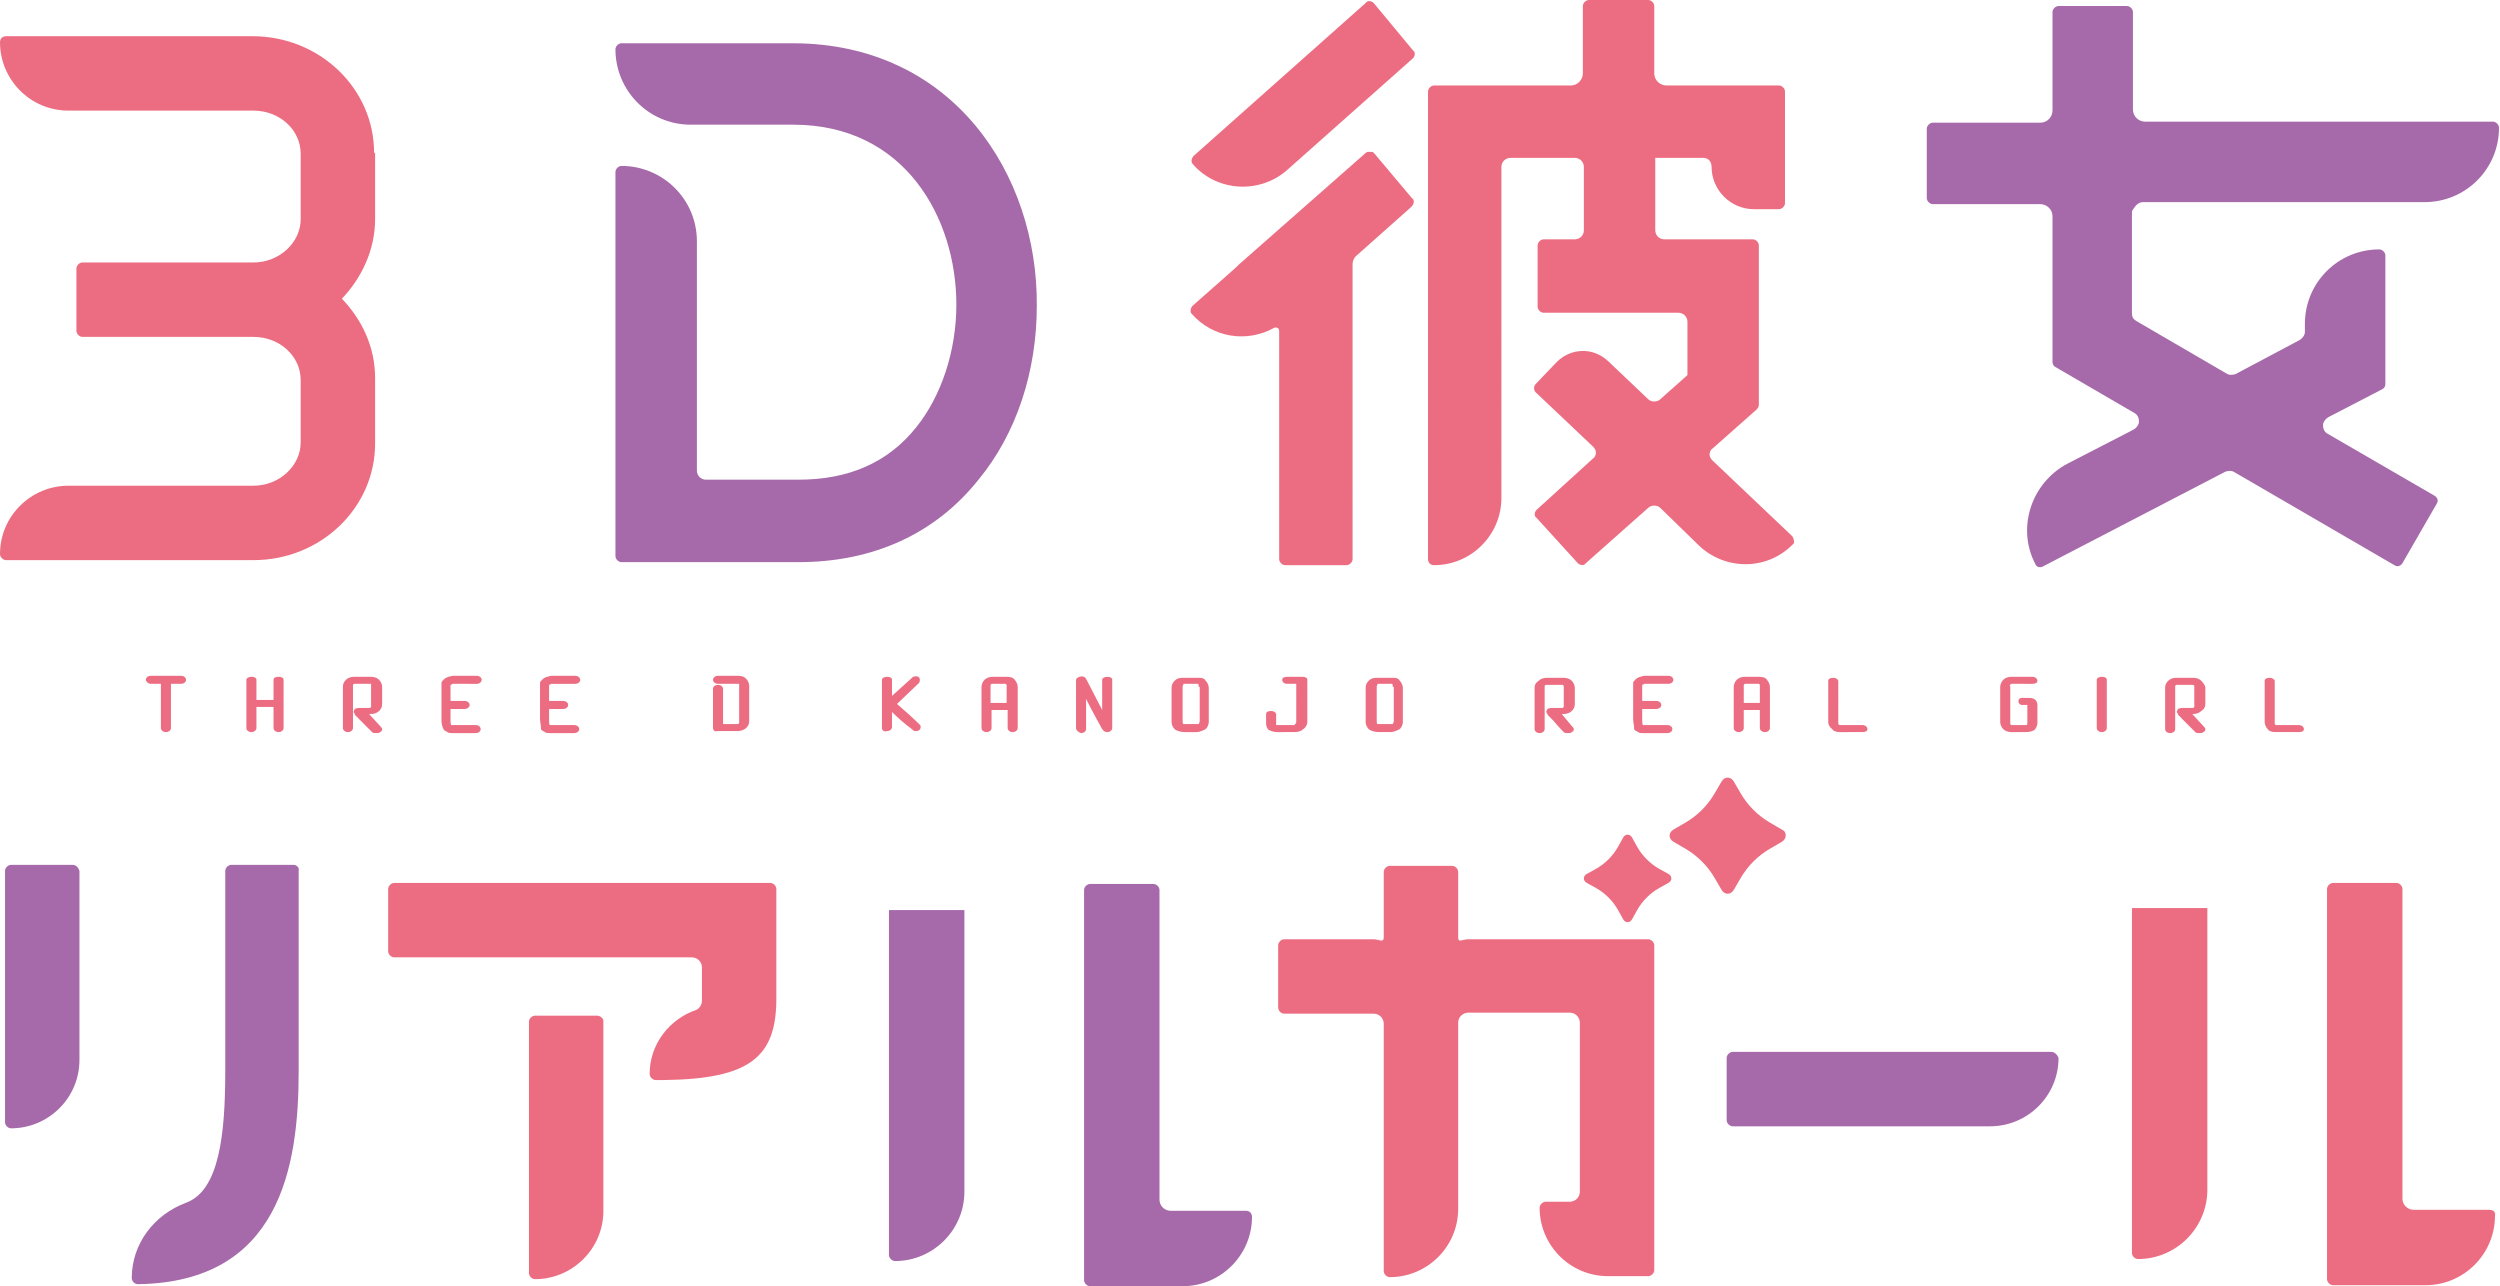
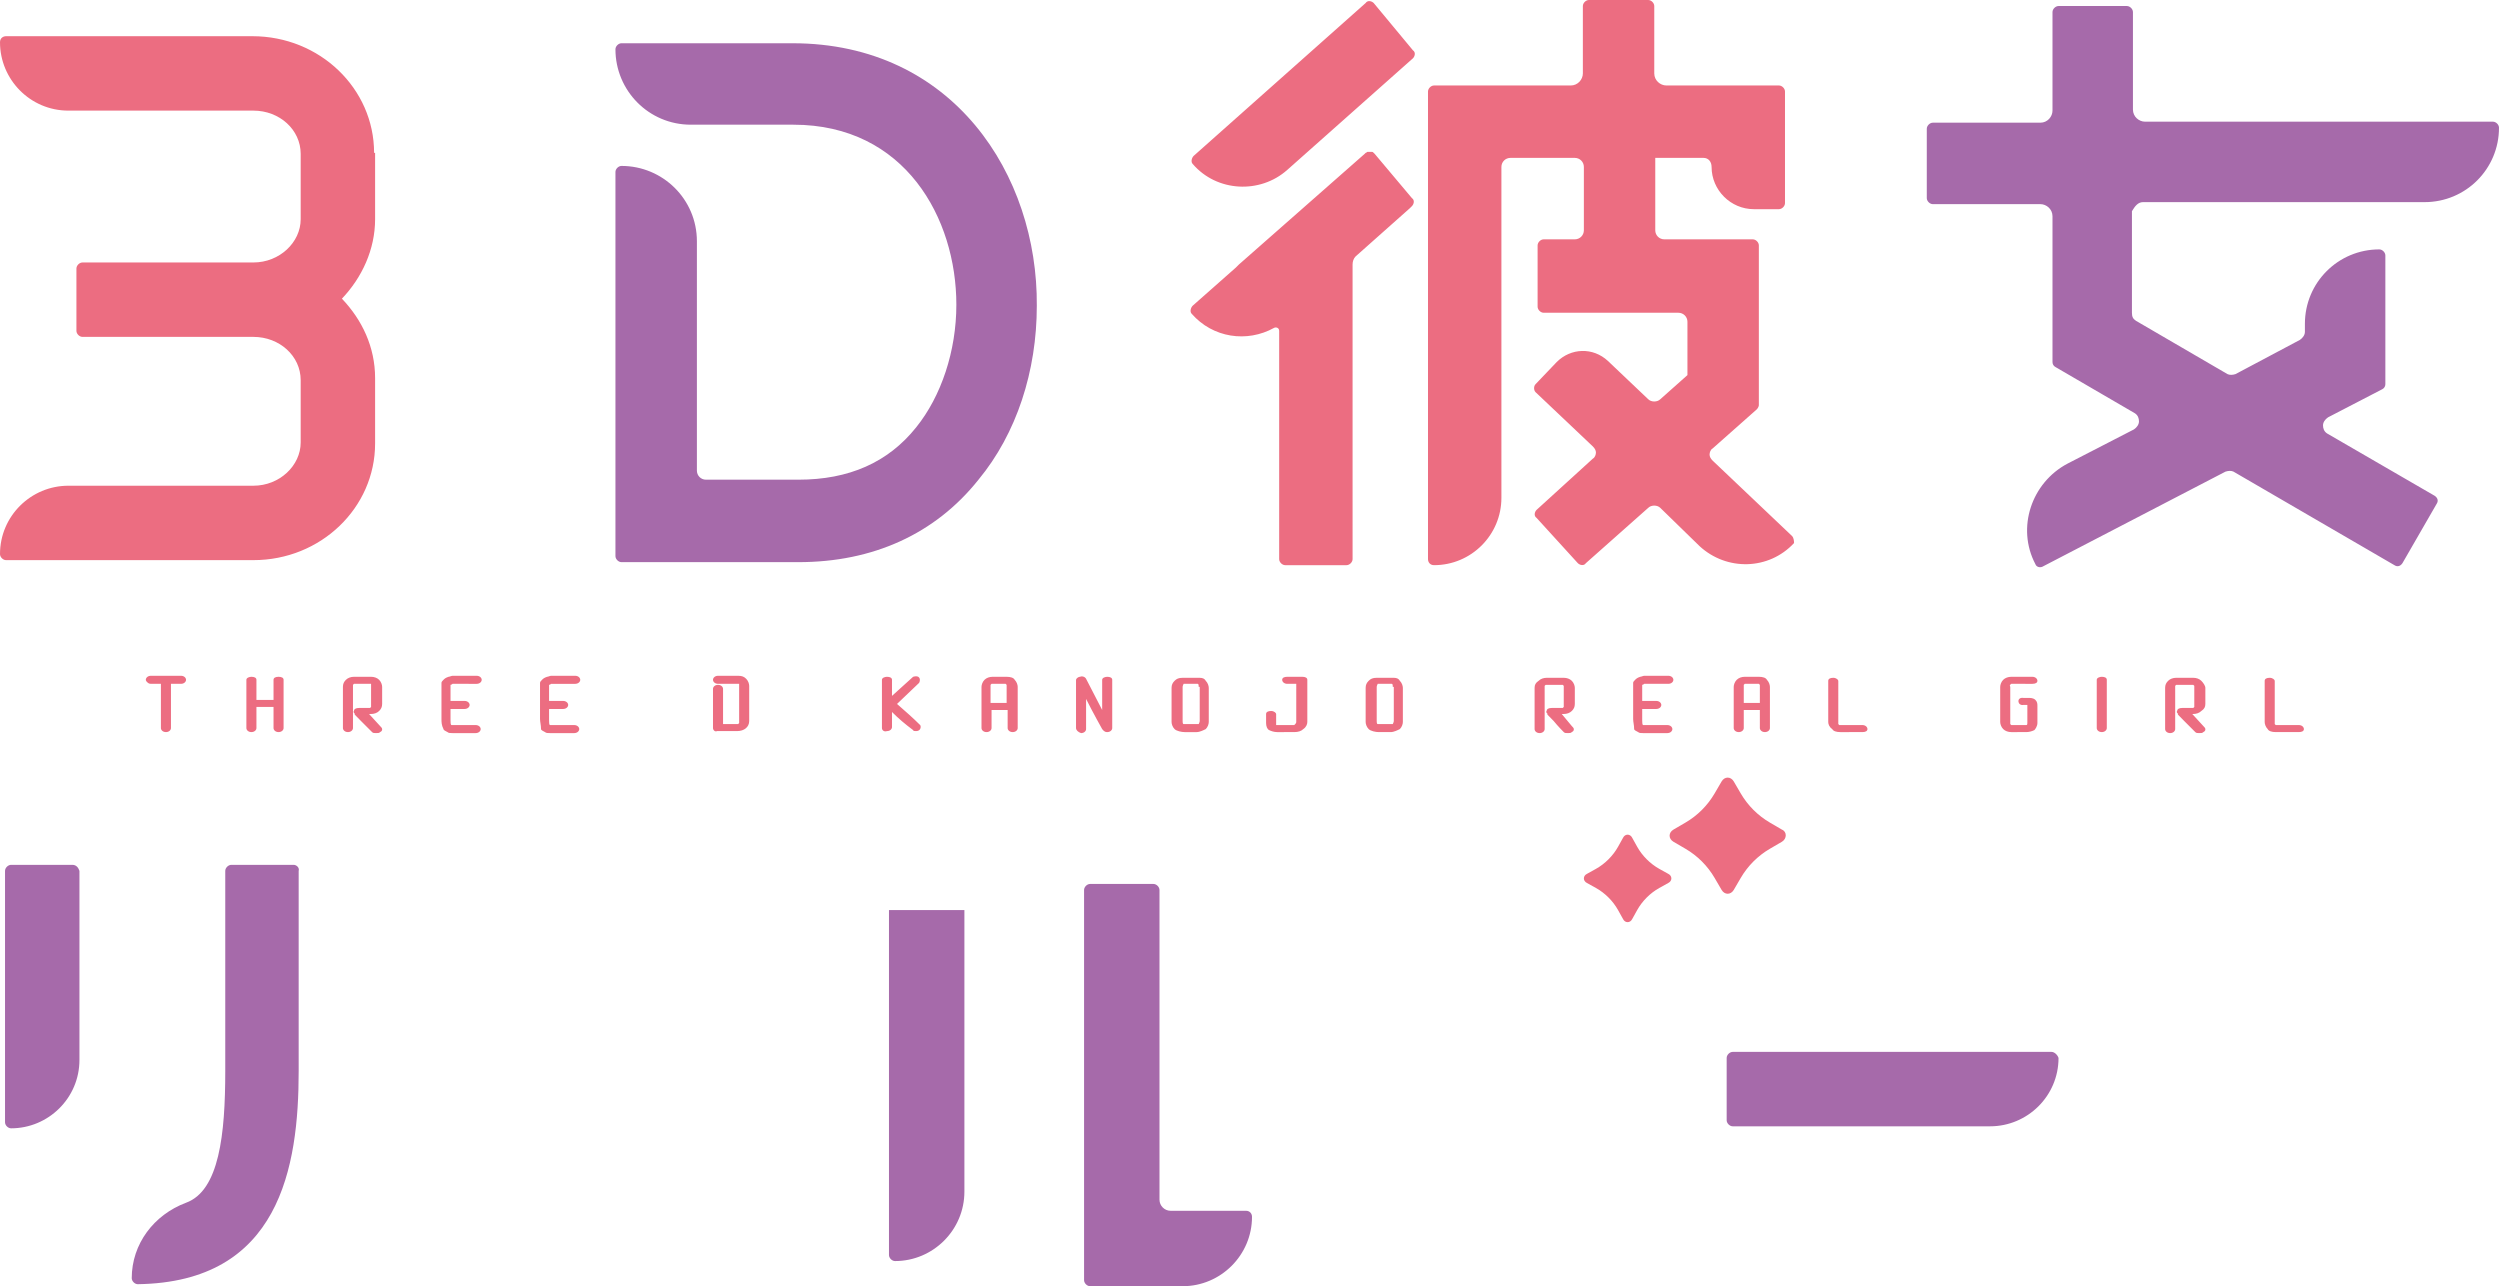
<svg xmlns="http://www.w3.org/2000/svg" width="248.6" height="127.9">
  <path fill="#A66AAA" d="M88.4 124.8c0 .3.3.6.6.6 3.8 0 6.9-3.1 6.9-6.9v-28h-7.5v34.3zm35.5-4.4h-7.5c-.6 0-1.1-.5-1.1-1.1V88.5c0-.3-.3-.6-.6-.6h-6.3c-.3 0-.6.3-.6.6v38.8c0 .3.3.6.6.6h9.2c3.8 0 6.9-3.1 6.9-6.9 0-.3-.2-.6-.6-.6z" />
-   <path fill="#EC6D81" d="M212 124.6c0 .3.3.6.6.6 3.8 0 6.9-3.1 6.9-6.9v-28H212v34.3zm35.5-4.3H240c-.6 0-1.1-.5-1.1-1.1V88.4c0-.3-.3-.6-.6-.6H232c-.3 0-.6.3-.6.6v38.8c0 .3.3.6.6.6h9.2c3.8 0 6.9-3.1 6.9-6.9.1-.4-.2-.6-.6-.6zM59.4 101h-6.2c-.3 0-.6.3-.6.6v25c0 .3.3.6.6.6 3.7 0 6.8-3 6.8-6.8v-18.9c0-.2-.3-.5-.6-.5zm17.2-13.2H39.2c-.3 0-.6.3-.6.6v6.2c0 .3.3.6.6.6h29.6c.6 0 1 .5 1 1v3.3c0 .4-.2.7-.5.9-2.7.9-4.7 3.4-4.7 6.4 0 .3.3.6.6.6h.8c8.6-.1 11.2-2.3 11.2-8.1V88.4c0-.3-.3-.6-.6-.6z" />
  <path fill="#A66AAA" d="M204 104.6h-31.7c-.3 0-.6.3-.6.6v6.2c0 .3.3.6.6.6h25.6c3.7 0 6.8-3 6.8-6.8-.1-.3-.4-.6-.7-.6z" />
-   <path fill="#EC6D81" d="M163.9 93.4H146c-.6 0-1 .4-1-.2v-6.5c0-.3-.3-.6-.6-.6h-6.2c-.3 0-.6.3-.6.6v6.5c0 .6-.5.2-1 .2h-8.9c-.3 0-.6.3-.6.6v6.2c0 .3.3.6.6.6h8.9c.6 0 1 .5 1 1v24.6c0 .3.3.6.6.6 3.7 0 6.8-3 6.8-6.8v-18.5c0-.6.5-1 1-1h10.1c.6 0 1 .5 1 1v16.8c0 .6-.5 1-1 1h-2.4c-.3 0-.6.3-.6.6 0 3.7 3 6.8 6.8 6.8h4c.3 0 .6-.3.6-.6V94c0-.3-.3-.6-.6-.6z" />
  <path fill="#A66AAA" d="M7.2 86H1.1c-.3 0-.6.3-.6.6v25c0 .3.3.6.6.6 3.7 0 6.8-3 6.8-6.8V86.6c-.1-.3-.3-.6-.7-.6zm22 0H23c-.3 0-.6.3-.6.6v19.9c0 6.3-.6 11.9-3.9 13.1-3.2 1.2-5.4 4.1-5.4 7.5 0 .3.3.6.6.6 14.1-.2 16-11.6 16-21.2V86.6c.1-.3-.2-.6-.5-.6zM78.8 4.3h-17c-.3 0-.6.3-.6.6 0 4.1 3.3 7.5 7.5 7.5h10.2c11.1 0 16.2 9.3 16.2 17.9 0 4.6-1.5 9.1-4 12.2-2.8 3.5-6.7 5.2-11.7 5.2h-9.2c-.5 0-.9-.4-.9-.9V24c0-4.2-3.4-7.5-7.5-7.5-.3 0-.6.3-.6.6v38.2c0 .3.3.6.6.6h17.6c7.4 0 13.6-2.8 17.9-8.2 3.8-4.6 5.8-10.8 5.8-17.3.1-13-8.3-26.1-24.3-26.1zm134.3 15.8h28c4.1 0 7.4-3.3 7.4-7.4 0-.3-.3-.6-.6-.6h-34.6c-.6 0-1.2-.5-1.2-1.2V1.2c0-.3-.3-.6-.6-.6h-6.8c-.3 0-.6.3-.6.6V11c0 .6-.5 1.2-1.2 1.2h-10.7c-.3 0-.6.3-.6.6v6.9c0 .3.3.6.6.6h10.7c.6 0 1.2.5 1.2 1.2V36c0 .2.1.4.3.5l7.9 4.6c.3.2.4.5.4.8 0 .3-.2.6-.5.8l-6.6 3.4c-3.6 1.9-5.1 6.4-3.2 10 .1.3.5.4.8.2l18.1-9.4c.3-.1.6-.1.8 0l16 9.3c.3.2.6.1.8-.2l3.4-5.9c.2-.3.1-.6-.2-.8l-10.7-6.2c-.3-.2-.4-.5-.4-.8 0-.3.2-.6.5-.8l5.4-2.8c.2-.1.3-.3.3-.5V25.4c0-.3-.3-.6-.6-.6-4.1 0-7.4 3.3-7.4 7.4v.8c0 .3-.2.6-.5.8l-6.4 3.4c-.3.1-.6.1-.8 0l-9.1-5.3c-.3-.2-.4-.4-.4-.8V21c.3-.5.6-.9 1.1-.9z" />
  <path fill="#EC6D81" d="M136.7 15.3l-.1-.1c-.1-.1-.1-.1-.2-.1h-.4c-.1 0-.1.1-.2.1l-.1.1-12.5 11-.3.3-4.3 3.8c-.2.2-.3.6-.1.8 2.1 2.4 5.5 2.9 8.2 1.4.2-.1.5 0 .5.3v22.7c0 .3.3.6.6.6h6.1c.3 0 .6-.3.6-.6V26.3c0-.3.1-.6.3-.8l5.4-4.8.2-.2c.2-.2.3-.6 0-.8l-3.7-4.4zm41.5 38l-7.9-7.5c-.2-.2-.3-.4-.3-.6 0-.2.1-.5.3-.6l4.4-3.9c.1-.1.2-.3.2-.4V24.4c0-.3-.3-.6-.6-.6h-8.8c-.5 0-.9-.4-.9-.9v-7.2h4.8c.5 0 .8.4.8.9 0 2.3 1.9 4.2 4.2 4.2h2.5c.3 0 .6-.3.6-.6V9.1c0-.3-.3-.6-.6-.6h-11.2c-.6 0-1.2-.5-1.2-1.2V.6c0-.3-.3-.6-.6-.6H158c-.3 0-.6.3-.6.6v6.7c0 .6-.5 1.2-1.2 1.2h-13.6c-.3 0-.6.3-.6.6v46.5c0 .3.2.6.6.6 3.7 0 6.7-3 6.7-6.7V16.6c0-.5.4-.9.9-.9h6.4c.5 0 .9.4.9.9v6.3c0 .5-.4.9-.9.9h-3.1c-.3 0-.6.3-.6.6v6.1c0 .3.3.6.6.6h13.4c.5 0 .9.4.9.9v5.3l-2.7 2.4c-.3.3-.9.3-1.2 0l-4-3.8c-1.5-1.4-3.7-1.3-5.1.1l-2.1 2.2c-.2.2-.2.6 0 .8l5.7 5.4c.2.2.3.4.3.6 0 .2-.1.5-.3.6l-5.6 5.1c-.2.2-.3.6 0 .8l4.1 4.5c.2.2.6.3.8 0l6.2-5.5c.3-.3.9-.3 1.2 0l3.9 3.8c2.7 2.5 6.9 2.4 9.4-.3 0-.1 0-.5-.2-.7zM136.6.3c-.2-.2-.6-.3-.8 0l-17.1 15.2c-.2.2-.3.6-.1.8 2.4 2.8 6.7 3 9.4.6l12.5-11.1c.2-.2.3-.6 0-.8L136.6.3zM37.2 15.2c0-6.4-5.4-11.6-12.1-11.6H.6c-.3 0-.6.2-.6.6C0 7.9 3 11 6.8 11h18.4c2.6 0 4.7 1.9 4.7 4.3v6.5c0 2.3-2.1 4.3-4.7 4.3h-17c-.3 0-.6.3-.6.6v6.2c0 .3.3.6.6.6h17c2.6 0 4.7 1.9 4.7 4.3V44c0 2.3-2.1 4.3-4.7 4.3H6.8c-3.7 0-6.8 3-6.8 6.8 0 .3.3.6.6.6h24.6c6.7 0 12.1-5.2 12.1-11.6v-6.5c0-3.1-1.3-5.8-3.3-7.9 2-2.1 3.3-4.9 3.3-7.9v-6.6zM14.6 67.8s-.1-.1-.1-.2c0-.2.2-.4.5-.4h3c.3 0 .5.2.5.4s-.2.4-.5.4h-1v4.4c0 .2-.2.4-.5.4s-.5-.2-.5-.4V68h-1c-.2 0-.3-.1-.4-.2zm13.1-.5c.3 0 .5.1.5.3v4.8c0 .2-.2.4-.5.4s-.5-.2-.5-.4v-2.1h-1.7v2.1c0 .2-.2.4-.5.4s-.5-.2-.5-.4v-4.8c0-.2.3-.3.5-.3.3 0 .5.1.5.3v2h1.7v-2c0-.2.2-.3.5-.3zm10.1 4.9c.1.1.2.2.2.3 0 .1 0 .2-.2.3-.1.1-.2.1-.4.1s-.3 0-.4-.1l-1.1-1.1c-.7-.7-.7-.7-.6-.7-.1-.1-.2-.2-.1-.3 0-.2.2-.3.5-.3h1.1l.1-.1V68h-1.7l-.1.1v4.3c0 .2-.2.4-.5.4s-.5-.2-.5-.4v-4.1c0-.3.1-.5.3-.7.2-.2.5-.3.8-.3h1.7c.3 0 .6.1.8.3.2.2.3.5.3.7V70c0 .3-.1.5-.3.7-.2.2-.5.3-.8.3h-.2l1.1 1.2zm6.1-.7v-3.6c0-.1.1-.2.2-.3.1-.1.2-.2.5-.3.1 0 .3-.1.4-.1h2.4c.3 0 .5.2.5.4s-.2.4-.5.4H45s-.1.1-.2.1v1.6h1.4c.3 0 .5.2.5.4s-.2.4-.5.4h-1.4v1.1c0 .2 0 .5.1.5h2.4c.3 0 .5.2.5.4s-.2.4-.5.4H45c-.2 0-.4 0-.5-.1-.2-.1-.4-.2-.4-.3-.2-.4-.2-.7-.2-1zm9.8 0v-3.6c0-.1.1-.2.2-.3.1-.1.2-.2.5-.3.1 0 .3-.1.4-.1h2.4c.3 0 .5.2.5.4s-.2.4-.5.4h-2.4s-.1.1-.2.1v1.6H56c.3 0 .5.2.5.4s-.2.4-.5.4h-1.4v1.1c0 .2 0 .5.1.5h2.4c.3 0 .5.2.5.4s-.2.4-.5.4h-2.4c-.2 0-.4 0-.5-.1-.2-.1-.4-.2-.4-.3 0-.4-.1-.7-.1-1zm17.2.9v-3.9c0-.2.2-.4.5-.4s.5.2.5.4V72h1.5l.1-.1V68h-2.1c-.3 0-.5-.2-.5-.4s.2-.4.5-.4h2c.4 0 .6.1.8.3.2.2.3.5.3.7v3.5c0 .6-.5 1-1.2 1h-2c-.2.1-.4-.1-.4-.3zm16.8 0v-4.8c0-.2.3-.3.5-.3.3 0 .5.1.5.3v1.6l2.1-1.9c.6-.2.8.2.6.6L89.2 70c.8.7 1.6 1.4 2.3 2.1.1.1.1.6-.4.6-.1 0-.3 0-.3-.1-.8-.6-1.4-1.1-2.1-1.8v1.5c0 .2-.2.4-.5.4-.3.1-.5-.1-.5-.3zm13.5 0c0 .2-.2.4-.5.4s-.5-.2-.5-.4v-1.8h-1.6v1.8c0 .2-.2.4-.5.4s-.5-.2-.5-.4v-4.1c0-.2.1-.5.3-.7.2-.2.5-.3.8-.3h1.4c.4 0 .7.1.8.3.2.2.3.5.3.7v4.1zm-1.1-2.5v-1.8l-.1-.1h-1.4l-.1.1v1.8h1.6zm6.9 2.5v-4.8c0-.1.2-.3.4-.3.2-.1.5 0 .6.2l1.6 3.1v-3c0-.2.3-.3.5-.3.3 0 .5.1.5.3v4.8c0 .2-.2.4-.5.4s-.4-.2-.5-.3c0 0-.9-1.6-1.6-3v3c0 .2-.2.4-.5.4-.3-.1-.5-.3-.5-.5zm12 .4h-1.2c-.3 0-.8-.1-1-.3-.2-.2-.3-.5-.3-.7v-3.4c0-.3.1-.5.3-.7.2-.2.4-.3.8-.3h1.7c.3 0 .5.1.6.3.2.2.3.5.3.7v3.4c0 .2-.1.5-.3.7-.2.1-.6.3-.9.3zm.2-4.5c0-.1 0-.3-.1-.3h-1.4s-.1.2-.1.3v3.4c0 .1 0 .3.1.3h1.5s.1-.2.1-.3v-3.4zm10.8 3.5c0 .2-.1.5-.4.7-.2.2-.5.3-.9.3H127c-.3 0-.6-.1-.8-.2-.2-.1-.3-.4-.3-.7V71c0-.2.2-.3.5-.3s.5.2.5.3v1.1h1.8l.1-.1s.1-.1.1-.2V68h-.9c-.3 0-.5-.2-.5-.4s.2-.3.5-.3h1.5c.3 0 .5.1.5.3v4.2zm8.3 1h-1.2c-.3 0-.8-.1-1-.3-.2-.2-.3-.5-.3-.7v-3.4c0-.3.1-.5.3-.7.2-.2.4-.3.8-.3h1.7c.3 0 .5.1.6.3.2.2.3.5.3.7v3.4c0 .2-.1.5-.3.7-.2.1-.6.3-.9.3zm.2-4.5c0-.1 0-.3-.1-.3H137s-.1.2-.1.3v3.4c0 .1 0 .3.1.3h1.5s.1-.2.1-.3v-3.4zm17.8 3.9c.1.1.2.2.2.3 0 .1 0 .2-.2.3-.1.1-.2.1-.4.1s-.3 0-.4-.1c0 0-.6-.6-1-1.1-.7-.7-.7-.7-.6-.7-.1-.1-.2-.2-.1-.3 0-.2.2-.3.5-.3h1.1l.1-.1v-2.1l-.1-.1h-1.7l-.1.1v4.3c0 .2-.2.4-.5.4s-.5-.2-.5-.4v-4.1c0-.3.1-.5.4-.7.2-.2.5-.3.8-.3h1.7c.3 0 .6.1.8.3.2.2.3.5.3.7V70c0 .3-.1.5-.3.7-.2.2-.5.3-.8.3h-.2l1 1.2zm6.1-.7v-3.6c0-.1.1-.2.2-.3.1-.1.2-.2.5-.3.1 0 .3-.1.4-.1h2.4c.3 0 .5.2.5.4s-.2.4-.5.4h-2.4s-.1.1-.2.1v1.6h1.4c.3 0 .5.2.5.4s-.2.4-.5.4h-1.4v1.1c0 .2 0 .5.1.5h2.4c.3 0 .5.2.5.4s-.2.4-.5.4h-2.4c-.2 0-.4 0-.5-.1-.2-.1-.4-.2-.4-.3 0-.4-.1-.7-.1-1zm13.6.9c0 .2-.2.4-.5.4s-.5-.2-.5-.4v-1.8h-1.6v1.8c0 .2-.2.4-.5.4s-.5-.2-.5-.4v-4.1c0-.2.1-.5.3-.7.2-.2.5-.3.8-.3h1.4c.4 0 .7.1.8.3.2.2.3.5.3.7v4.1zm-1-2.5v-1.8l-.1-.1h-1.4l-.1.1v1.8h1.6zm6.8 1.9v-4.1c0-.2.2-.3.5-.3s.5.2.5.3V72l.1.1h2.3c.3 0 .5.2.5.4s-.2.3-.5.3H183c-.4 0-.7-.1-.8-.3-.3-.2-.4-.5-.4-.7zm20.8-1.6v1.7c0 .3-.2.6-.3.7-.2.1-.5.2-.8.2H200c-.3 0-.6-.1-.8-.3-.2-.2-.3-.5-.3-.7v-3.5c0-.2.1-.5.3-.7.2-.2.5-.3.8-.3h2.1c.3 0 .5.2.5.4s-.2.3-.5.3H200c-.1.1-.2.1-.1.3V72l.1.1h1.5c.1 0 .1-.1.1-.3v-1.7h-.4c-.6.1-.7-.8 0-.7h.5c.2 0 .5 0 .7.2.2.2.2.4.2.6zm5.9 2.2v-4.8c0-.2.3-.3.5-.3.3 0 .5.1.5.3v4.8c0 .2-.2.4-.5.4s-.5-.2-.5-.4zm10.6-.2c.1.1.2.2.2.3 0 .1 0 .2-.2.3-.1.1-.2.1-.4.1s-.3 0-.4-.1l-1.1-1.1c-.7-.7-.7-.7-.6-.7-.1-.1-.2-.2-.1-.3 0-.2.2-.3.5-.3h1.1l.1-.1v-2.1l-.1-.1h-1.7l-.1.1v4.3c0 .2-.2.4-.5.4s-.5-.2-.5-.4v-4.1c0-.3.1-.5.3-.7.2-.2.5-.3.8-.3h1.7c.3 0 .6.1.8.3.2.2.4.5.4.7V70c0 .3-.1.5-.4.7-.2.2-.5.3-.8.3h-.1l1.1 1.2zm6.1-.4v-4.1c0-.2.2-.3.5-.3s.5.2.5.3V72l.1.1h2.3c.3 0 .5.2.5.4s-.2.3-.5.3h-2.3c-.4 0-.7-.1-.8-.3-.2-.2-.3-.5-.3-.7zm-59.3 15.1l-.9-.5c-.9-.5-1.7-1.3-2.2-2.2l-.5-.9c-.2-.4-.7-.4-.9 0l-.5.9c-.5.9-1.3 1.7-2.2 2.2l-.9.5c-.4.2-.4.7 0 .9l.9.5c.9.5 1.7 1.3 2.2 2.2l.5.9c.2.4.7.4.9 0l.5-.9c.5-.9 1.3-1.7 2.2-2.2l.9-.5c.4-.2.4-.7 0-.9zm11.3-4.4l-1.2-.7c-1.2-.7-2.2-1.7-2.9-2.9l-.7-1.2c-.3-.5-.9-.5-1.2 0l-.7 1.2c-.7 1.2-1.7 2.2-2.9 2.9l-1.2.7c-.5.3-.5.9 0 1.2l1.2.7c1.2.7 2.2 1.7 2.9 2.9l.7 1.2c.3.5.9.5 1.2 0l.7-1.2c.7-1.2 1.7-2.2 2.9-2.9l1.2-.7c.5-.3.5-1 0-1.2z" />
</svg>